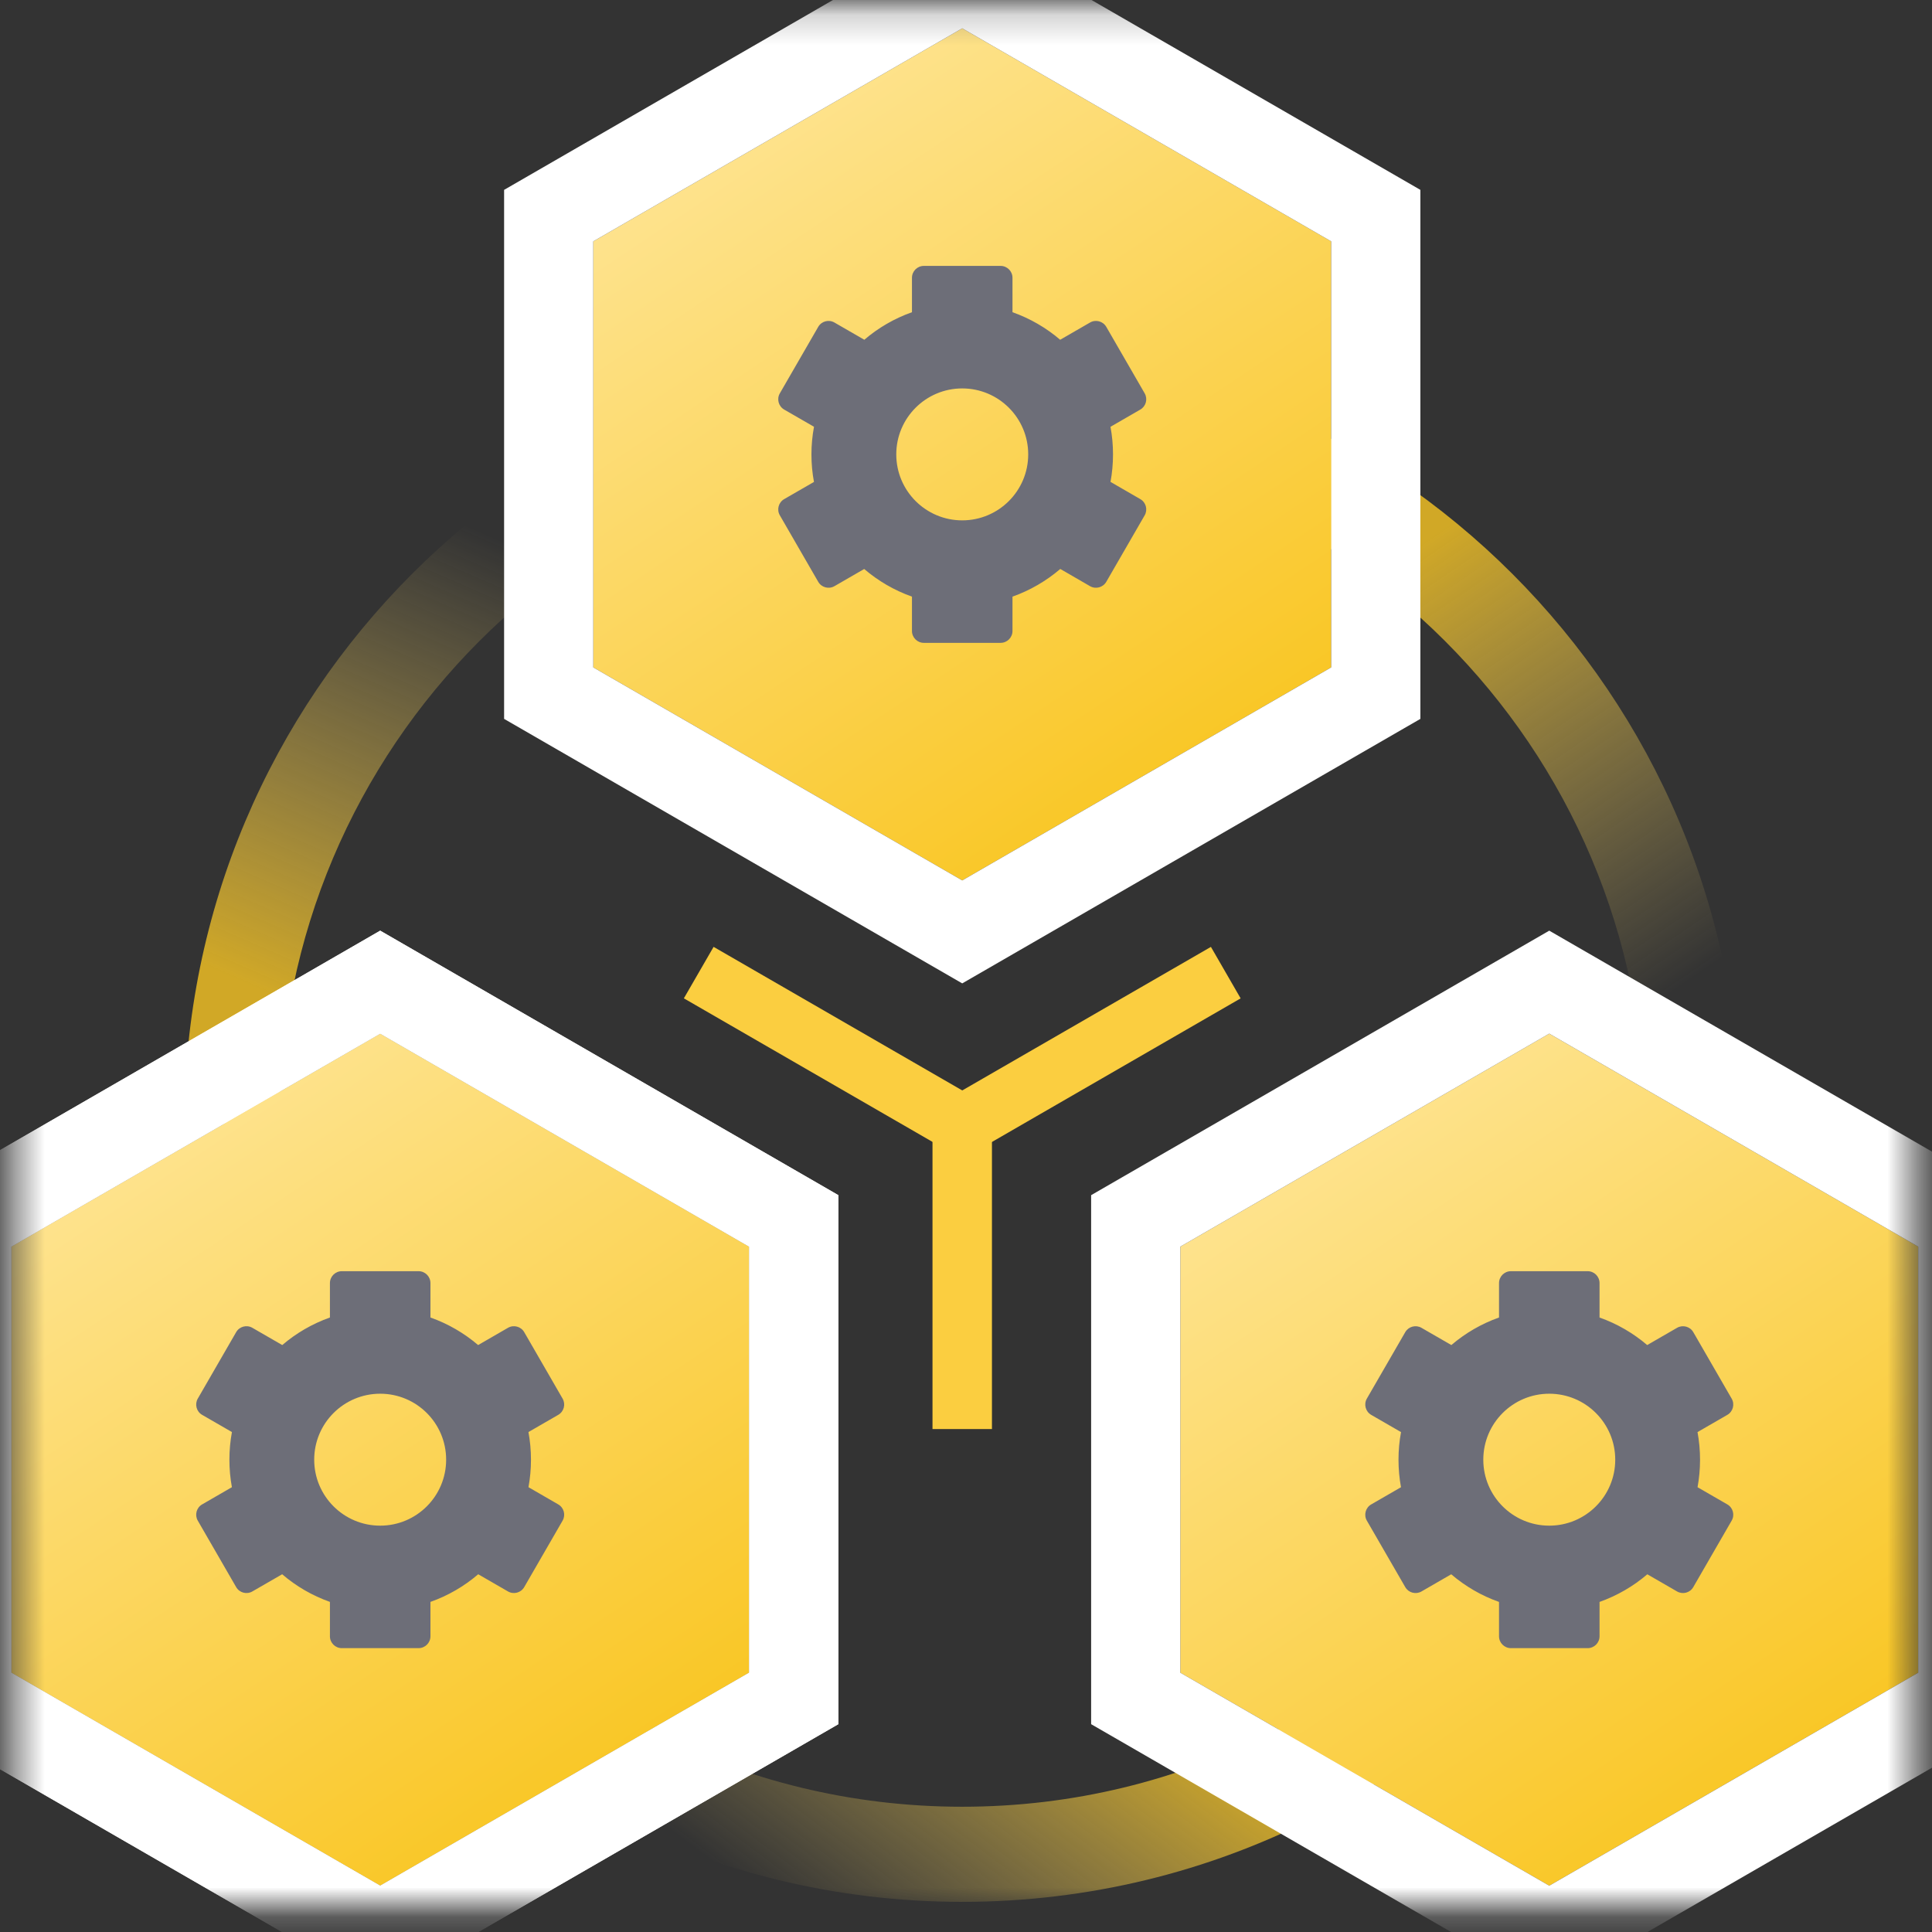
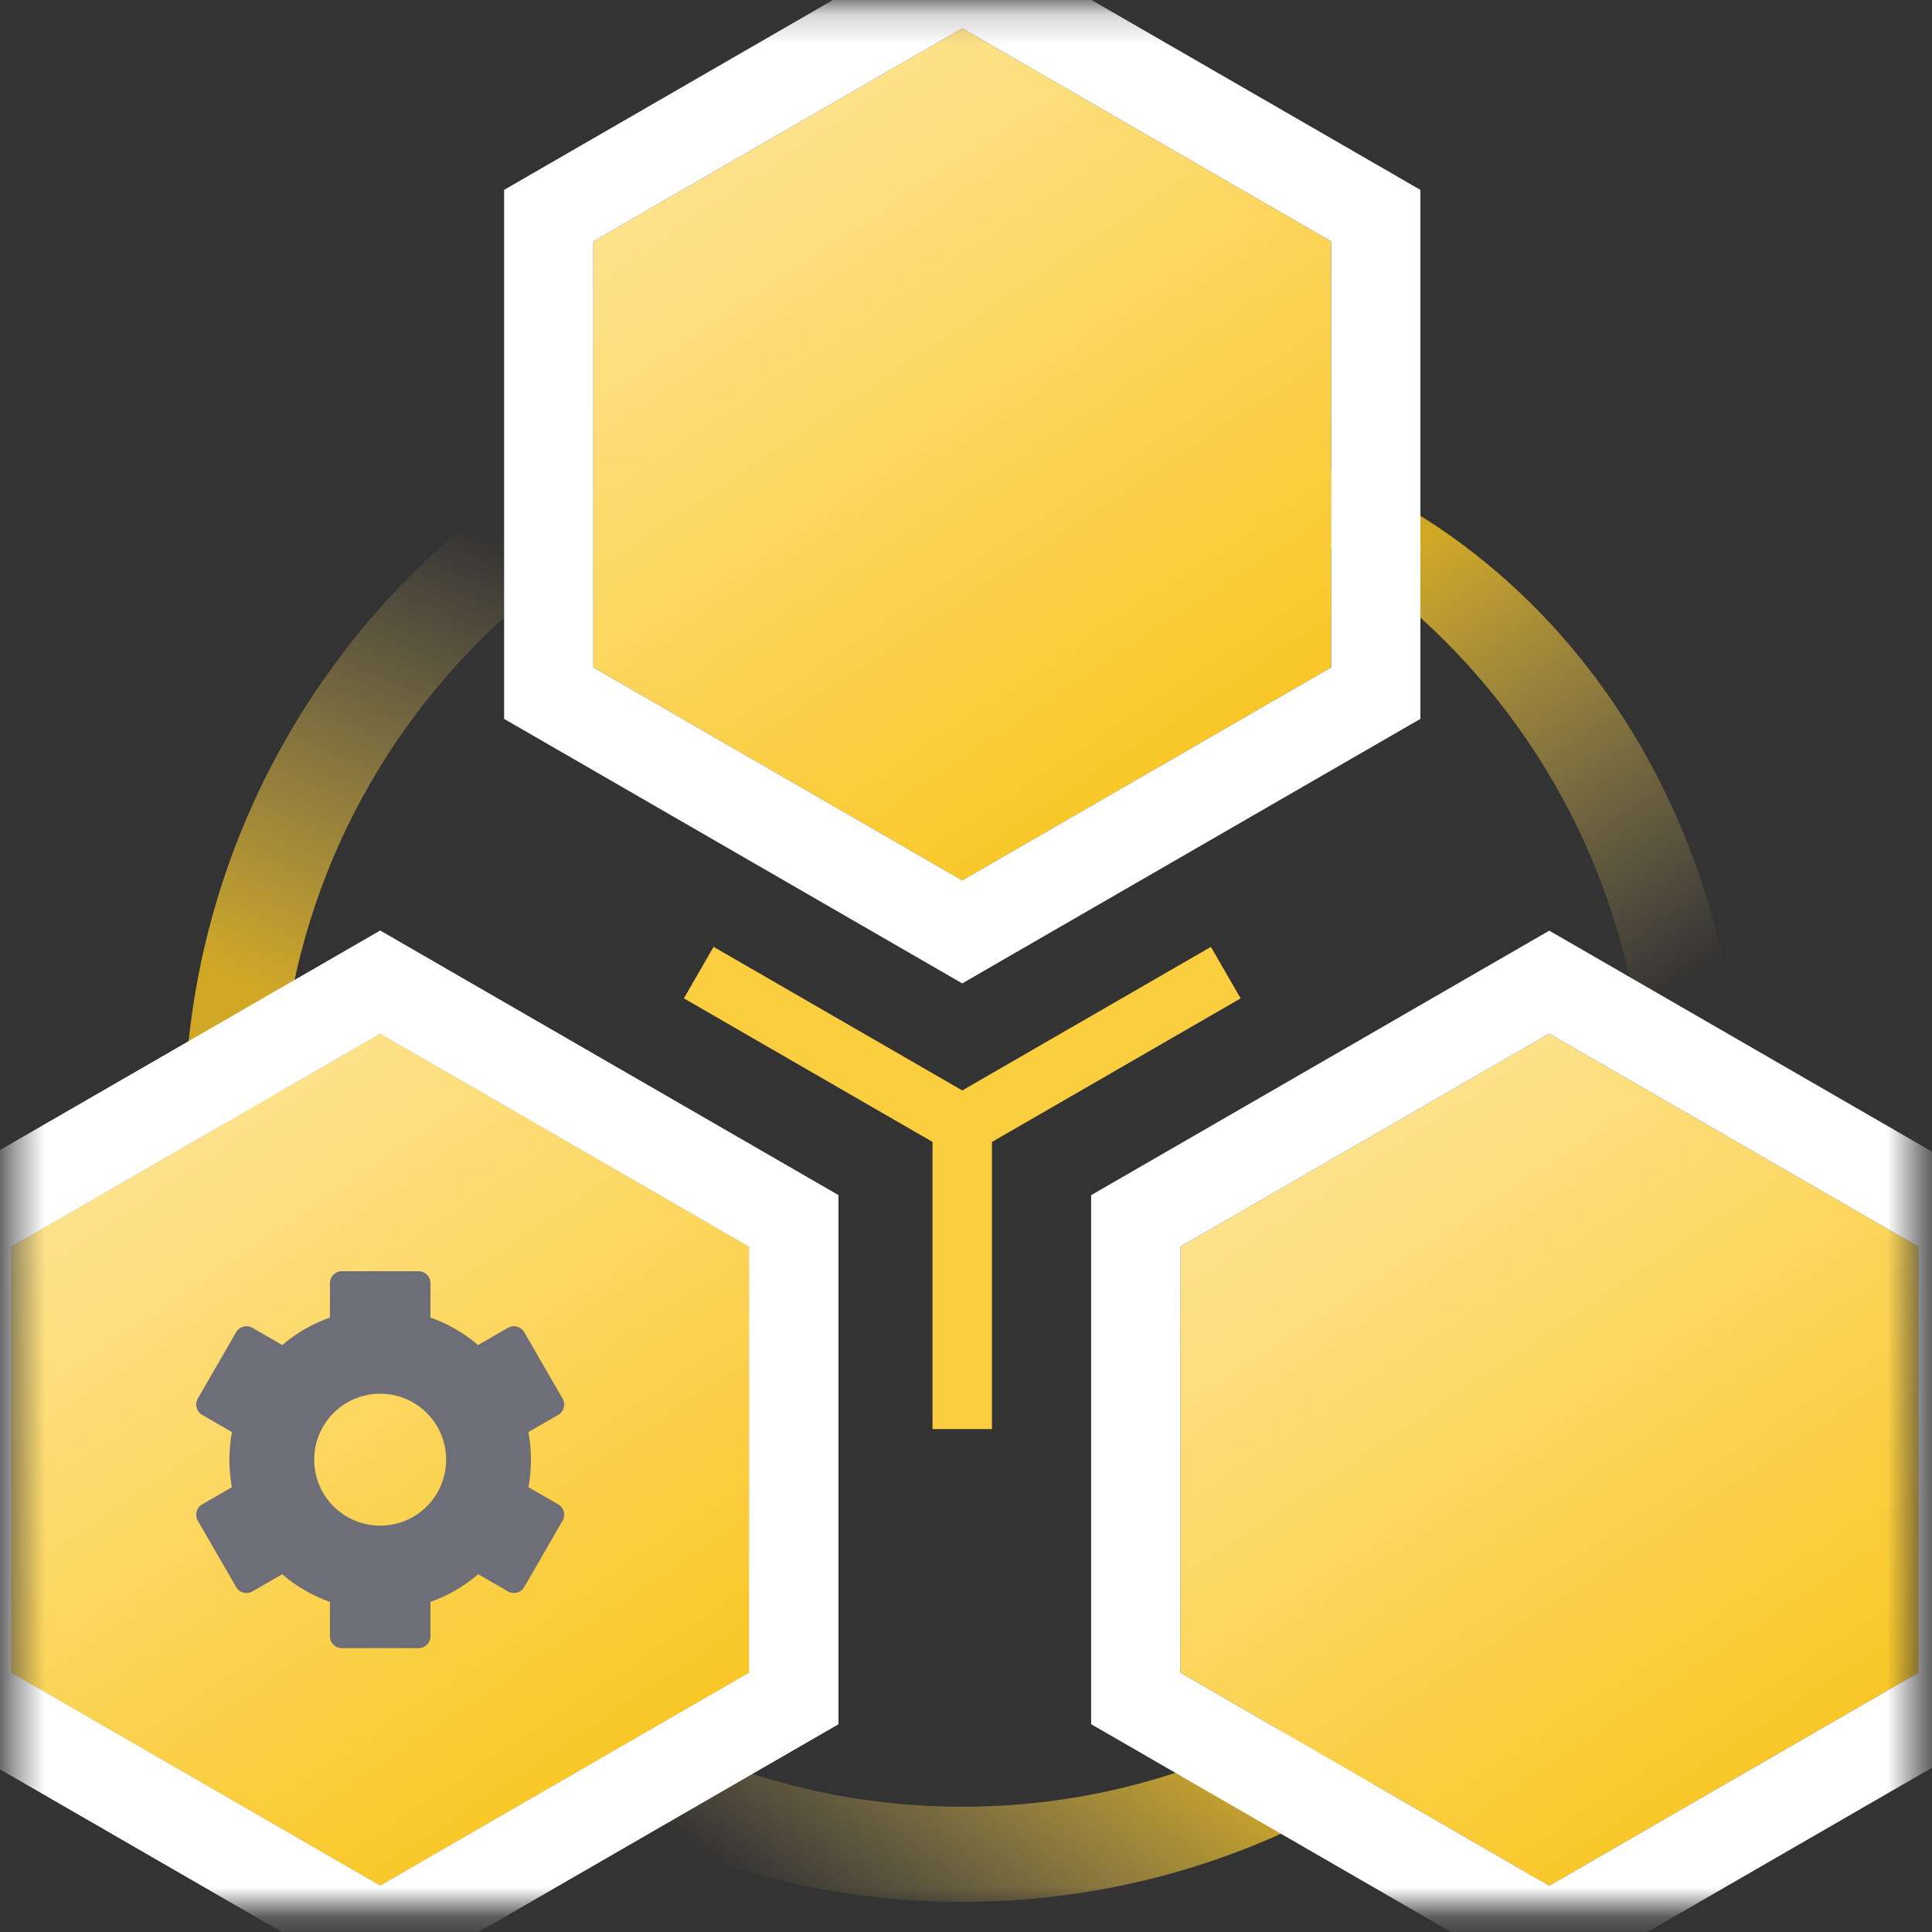
<svg xmlns="http://www.w3.org/2000/svg" width="65" height="65" viewBox="0 0 65 65" fill="none">
  <rect x="0" y="0" width="65" height="65" fill="#333333" stroke="none" />
  <mask id="mask0_10418_1805" style="mask-type:alpha" maskUnits="userSpaceOnUse" x="0" y="0" width="65" height="65">
    <path d="M0.457 0.198H64.457V64.198H0.457V0.198Z" fill="white" />
  </mask>
  <g mask="url(#mask0_10418_1805)">
-     <path opacity="0.8" fill-rule="evenodd" clip-rule="evenodd" d="M55.345 37.811C55.345 25.124 45.06 14.839 32.373 14.839V11.639C46.828 11.639 58.545 23.357 58.545 37.811H55.345Z" fill="url(#paint0_linear_10418_1805)" />
+     <path opacity="0.8" fill-rule="evenodd" clip-rule="evenodd" d="M55.345 37.811C55.345 25.124 45.06 14.839 32.373 14.839C46.828 11.639 58.545 23.357 58.545 37.811H55.345Z" fill="url(#paint0_linear_10418_1805)" />
    <path opacity="0.8" fill-rule="evenodd" clip-rule="evenodd" d="M32.373 60.786C39.845 60.786 46.483 57.221 50.681 51.692L53.23 53.627C48.453 59.919 40.888 63.986 32.373 63.986C23.859 63.986 16.294 59.919 11.517 53.627L14.065 51.692C18.263 57.221 24.902 60.786 32.373 60.786Z" fill="url(#paint1_linear_10418_1805)" />
    <path opacity="0.8" fill-rule="evenodd" clip-rule="evenodd" d="M32.373 14.839C19.686 14.839 9.4 25.124 9.4 37.811H6.2C6.2 23.357 17.918 11.639 32.373 11.639V14.839Z" fill="url(#paint2_linear_10418_1805)" />
    <path d="M32.373 0.953L44.787 8.12V22.454L32.373 29.621L19.96 22.454V8.12L32.373 0.953Z" fill="url(#paint3_linear_10418_1805)" />
-     <path fill-rule="evenodd" clip-rule="evenodd" d="M30.682 9.346C30.682 9.125 30.861 8.946 31.082 8.946H33.664C33.885 8.946 34.064 9.125 34.064 9.346V10.504C34.657 10.714 35.2 11.03 35.668 11.431L36.673 10.851C36.865 10.74 37.109 10.806 37.22 10.997L38.511 13.233C38.621 13.425 38.556 13.669 38.364 13.78L37.361 14.359C37.417 14.66 37.446 14.971 37.446 15.288C37.446 15.604 37.417 15.913 37.362 16.213L38.364 16.792C38.556 16.902 38.621 17.147 38.511 17.338L37.22 19.574C37.109 19.765 36.865 19.831 36.673 19.721L35.672 19.142C35.202 19.544 34.659 19.862 34.064 20.073V21.228C34.064 21.449 33.885 21.628 33.664 21.628H31.082C30.861 21.628 30.682 21.449 30.682 21.228V20.073C30.088 19.862 29.544 19.545 29.075 19.143L28.074 19.721C27.883 19.831 27.638 19.765 27.528 19.574L26.237 17.338C26.126 17.147 26.192 16.902 26.383 16.792L27.385 16.214C27.329 15.914 27.3 15.604 27.3 15.288C27.3 14.971 27.33 14.66 27.386 14.358L26.383 13.78C26.192 13.669 26.126 13.425 26.237 13.233L27.528 10.997C27.638 10.806 27.883 10.74 28.074 10.851L29.079 11.431C29.547 11.03 30.089 10.714 30.682 10.504V9.346ZM32.373 17.507C33.599 17.507 34.593 16.513 34.593 15.287C34.593 14.062 33.599 13.068 32.373 13.068C31.148 13.068 30.154 14.062 30.154 15.287C30.154 16.513 31.148 17.507 32.373 17.507Z" fill="#6D6E78" />
    <path d="M12.791 34.775L25.205 41.942V56.276L12.791 63.443L0.377 56.276V41.942L12.791 34.775Z" fill="url(#paint4_linear_10418_1805)" />
    <path fill-rule="evenodd" clip-rule="evenodd" d="M11.1 43.168C11.1 42.947 11.279 42.768 11.5 42.768H14.082C14.303 42.768 14.482 42.947 14.482 43.168V44.326C15.075 44.536 15.617 44.852 16.086 45.253L17.09 44.673C17.282 44.562 17.526 44.628 17.637 44.819L18.928 47.055C19.038 47.246 18.973 47.491 18.782 47.601L17.779 48.18C17.835 48.482 17.864 48.793 17.864 49.11C17.864 49.426 17.835 49.735 17.78 50.035L18.782 50.614C18.973 50.724 19.038 50.969 18.928 51.16L17.637 53.396C17.526 53.587 17.282 53.653 17.09 53.542L16.089 52.964C15.62 53.366 15.077 53.684 14.482 53.894V55.05C14.482 55.271 14.303 55.45 14.082 55.45H11.5C11.279 55.45 11.1 55.271 11.1 55.05V53.894C10.506 53.684 9.962 53.367 9.493 52.964L8.491 53.542C8.3 53.653 8.055 53.587 7.945 53.396L6.654 51.16C6.544 50.969 6.609 50.724 6.8 50.614L7.802 50.035C7.747 49.735 7.718 49.426 7.718 49.11C7.718 48.793 7.747 48.482 7.803 48.18L6.8 47.601C6.609 47.491 6.544 47.246 6.654 47.055L7.945 44.819C8.055 44.628 8.3 44.562 8.491 44.673L9.496 45.253C9.965 44.852 10.507 44.536 11.1 44.326V43.168ZM12.791 51.329C14.017 51.329 15.01 50.335 15.01 49.109C15.01 47.884 14.017 46.89 12.791 46.89C11.565 46.89 10.571 47.884 10.571 49.109C10.571 50.335 11.565 51.329 12.791 51.329Z" fill="#6D6E78" />
    <path d="M52.123 34.775L64.537 41.942V56.276L52.123 63.443L39.71 56.276V41.942L52.123 34.775Z" fill="url(#paint5_linear_10418_1805)" />
    <path fill-rule="evenodd" clip-rule="evenodd" d="M32.373 -2.511L47.787 6.388V24.186L32.373 33.085L16.96 24.186V6.388L32.373 -2.511ZM44.787 8.12L32.373 0.953L19.96 8.12V22.454L32.373 29.621L44.787 22.454V8.12ZM12.791 31.311L28.205 40.21V58.008L12.791 66.907L-2.623 58.008V40.21L12.791 31.311ZM25.205 41.942L12.791 34.775L0.377 41.942V56.276L12.791 63.443L25.205 56.276V41.942ZM67.537 40.21L52.123 31.311L36.71 40.21V58.008L52.123 66.907L67.537 58.008V40.21ZM52.123 34.775L64.537 41.942V56.276L52.123 63.443L39.71 56.276V41.942L52.123 34.775Z" fill="white" />
    <path fill-rule="evenodd" clip-rule="evenodd" d="M12.791 31.311L28.205 40.21V58.008L12.791 66.907L-2.623 58.008V40.21L12.791 31.311ZM25.205 41.942L12.791 34.775L0.377 41.942V56.276L12.791 63.443L25.205 56.276V41.942Z" fill="white" />
-     <path fill-rule="evenodd" clip-rule="evenodd" d="M50.433 43.168C50.433 42.947 50.612 42.768 50.833 42.768H53.415C53.636 42.768 53.815 42.947 53.815 43.168V44.327C54.407 44.536 54.95 44.853 55.418 45.253L56.423 44.673C56.614 44.563 56.859 44.628 56.969 44.819L58.26 47.055C58.371 47.247 58.305 47.491 58.114 47.602L57.111 48.181C57.167 48.482 57.196 48.793 57.196 49.111C57.196 49.426 57.167 49.736 57.112 50.036L58.114 50.614C58.305 50.724 58.371 50.969 58.26 51.16L56.969 53.396C56.859 53.588 56.614 53.653 56.423 53.543L55.422 52.965C54.953 53.367 54.409 53.684 53.815 53.895V55.05C53.815 55.271 53.636 55.45 53.415 55.45H50.833C50.612 55.45 50.433 55.271 50.433 55.05V53.895C49.838 53.685 49.294 53.367 48.825 52.965L47.824 53.543C47.633 53.653 47.388 53.588 47.278 53.396L45.986 51.16C45.876 50.969 45.942 50.724 46.133 50.614L47.135 50.036C47.08 49.736 47.051 49.426 47.051 49.111C47.051 48.793 47.08 48.482 47.136 48.181L46.133 47.602C45.942 47.491 45.876 47.247 45.986 47.055L47.278 44.819C47.388 44.628 47.633 44.563 47.824 44.673L48.829 45.253C49.297 44.853 49.84 44.536 50.433 44.326V43.168ZM52.123 51.329C53.349 51.329 54.343 50.335 54.343 49.11C54.343 47.884 53.349 46.89 52.123 46.89C50.898 46.89 49.904 47.884 49.904 49.11C49.904 50.335 50.898 51.329 52.123 51.329Z" fill="#6D6E78" />
    <path fill-rule="evenodd" clip-rule="evenodd" d="M33.373 48.079L33.373 36.841L31.373 36.841L31.373 48.079L33.373 48.079Z" fill="#FBCE40" />
    <path fill-rule="evenodd" clip-rule="evenodd" d="M32.008 39.208L41.74 33.589L40.74 31.857L31.008 37.475L32.008 39.208Z" fill="#FBCE40" />
    <path fill-rule="evenodd" clip-rule="evenodd" d="M23.008 33.588L32.74 39.207L33.74 37.475L24.008 31.856L23.008 33.588Z" fill="#FBCE40" />
  </g>
  <defs>
    <linearGradient id="paint0_linear_10418_1805" x1="48.23" y1="17.941" x2="57.947" y2="32.231" gradientUnits="userSpaceOnUse">
      <stop stop-color="#F9C623" />
      <stop offset="1" stop-color="#FADC7B" stop-opacity="0" />
    </linearGradient>
    <linearGradient id="paint1_linear_10418_1805" x1="43.086" y1="60.242" x2="35.047" y2="70.947" gradientUnits="userSpaceOnUse">
      <stop stop-color="#F9C623" />
      <stop offset="1" stop-color="#FADC7B" stop-opacity="0" />
    </linearGradient>
    <linearGradient id="paint2_linear_10418_1805" x1="9.79" y1="33.803" x2="16.649" y2="18.084" gradientUnits="userSpaceOnUse">
      <stop stop-color="#F9C623" />
      <stop offset="1" stop-color="#FADC7B" stop-opacity="0" />
    </linearGradient>
    <linearGradient id="paint3_linear_10418_1805" x1="46.707" y1="29.621" x2="24.624" y2="-3.445" gradientUnits="userSpaceOnUse">
      <stop offset="0.154" stop-color="#F9C623" />
      <stop offset="1" stop-color="#FFEAA8" />
    </linearGradient>
    <linearGradient id="paint4_linear_10418_1805" x1="27.125" y1="63.443" x2="5.041" y2="30.378" gradientUnits="userSpaceOnUse">
      <stop offset="0.154" stop-color="#F9C623" />
      <stop offset="1" stop-color="#FFEAA8" />
    </linearGradient>
    <linearGradient id="paint5_linear_10418_1805" x1="66.457" y1="63.443" x2="44.374" y2="30.378" gradientUnits="userSpaceOnUse">
      <stop offset="0.154" stop-color="#F9C623" />
      <stop offset="1" stop-color="#FFEAA8" />
    </linearGradient>
  </defs>
</svg>